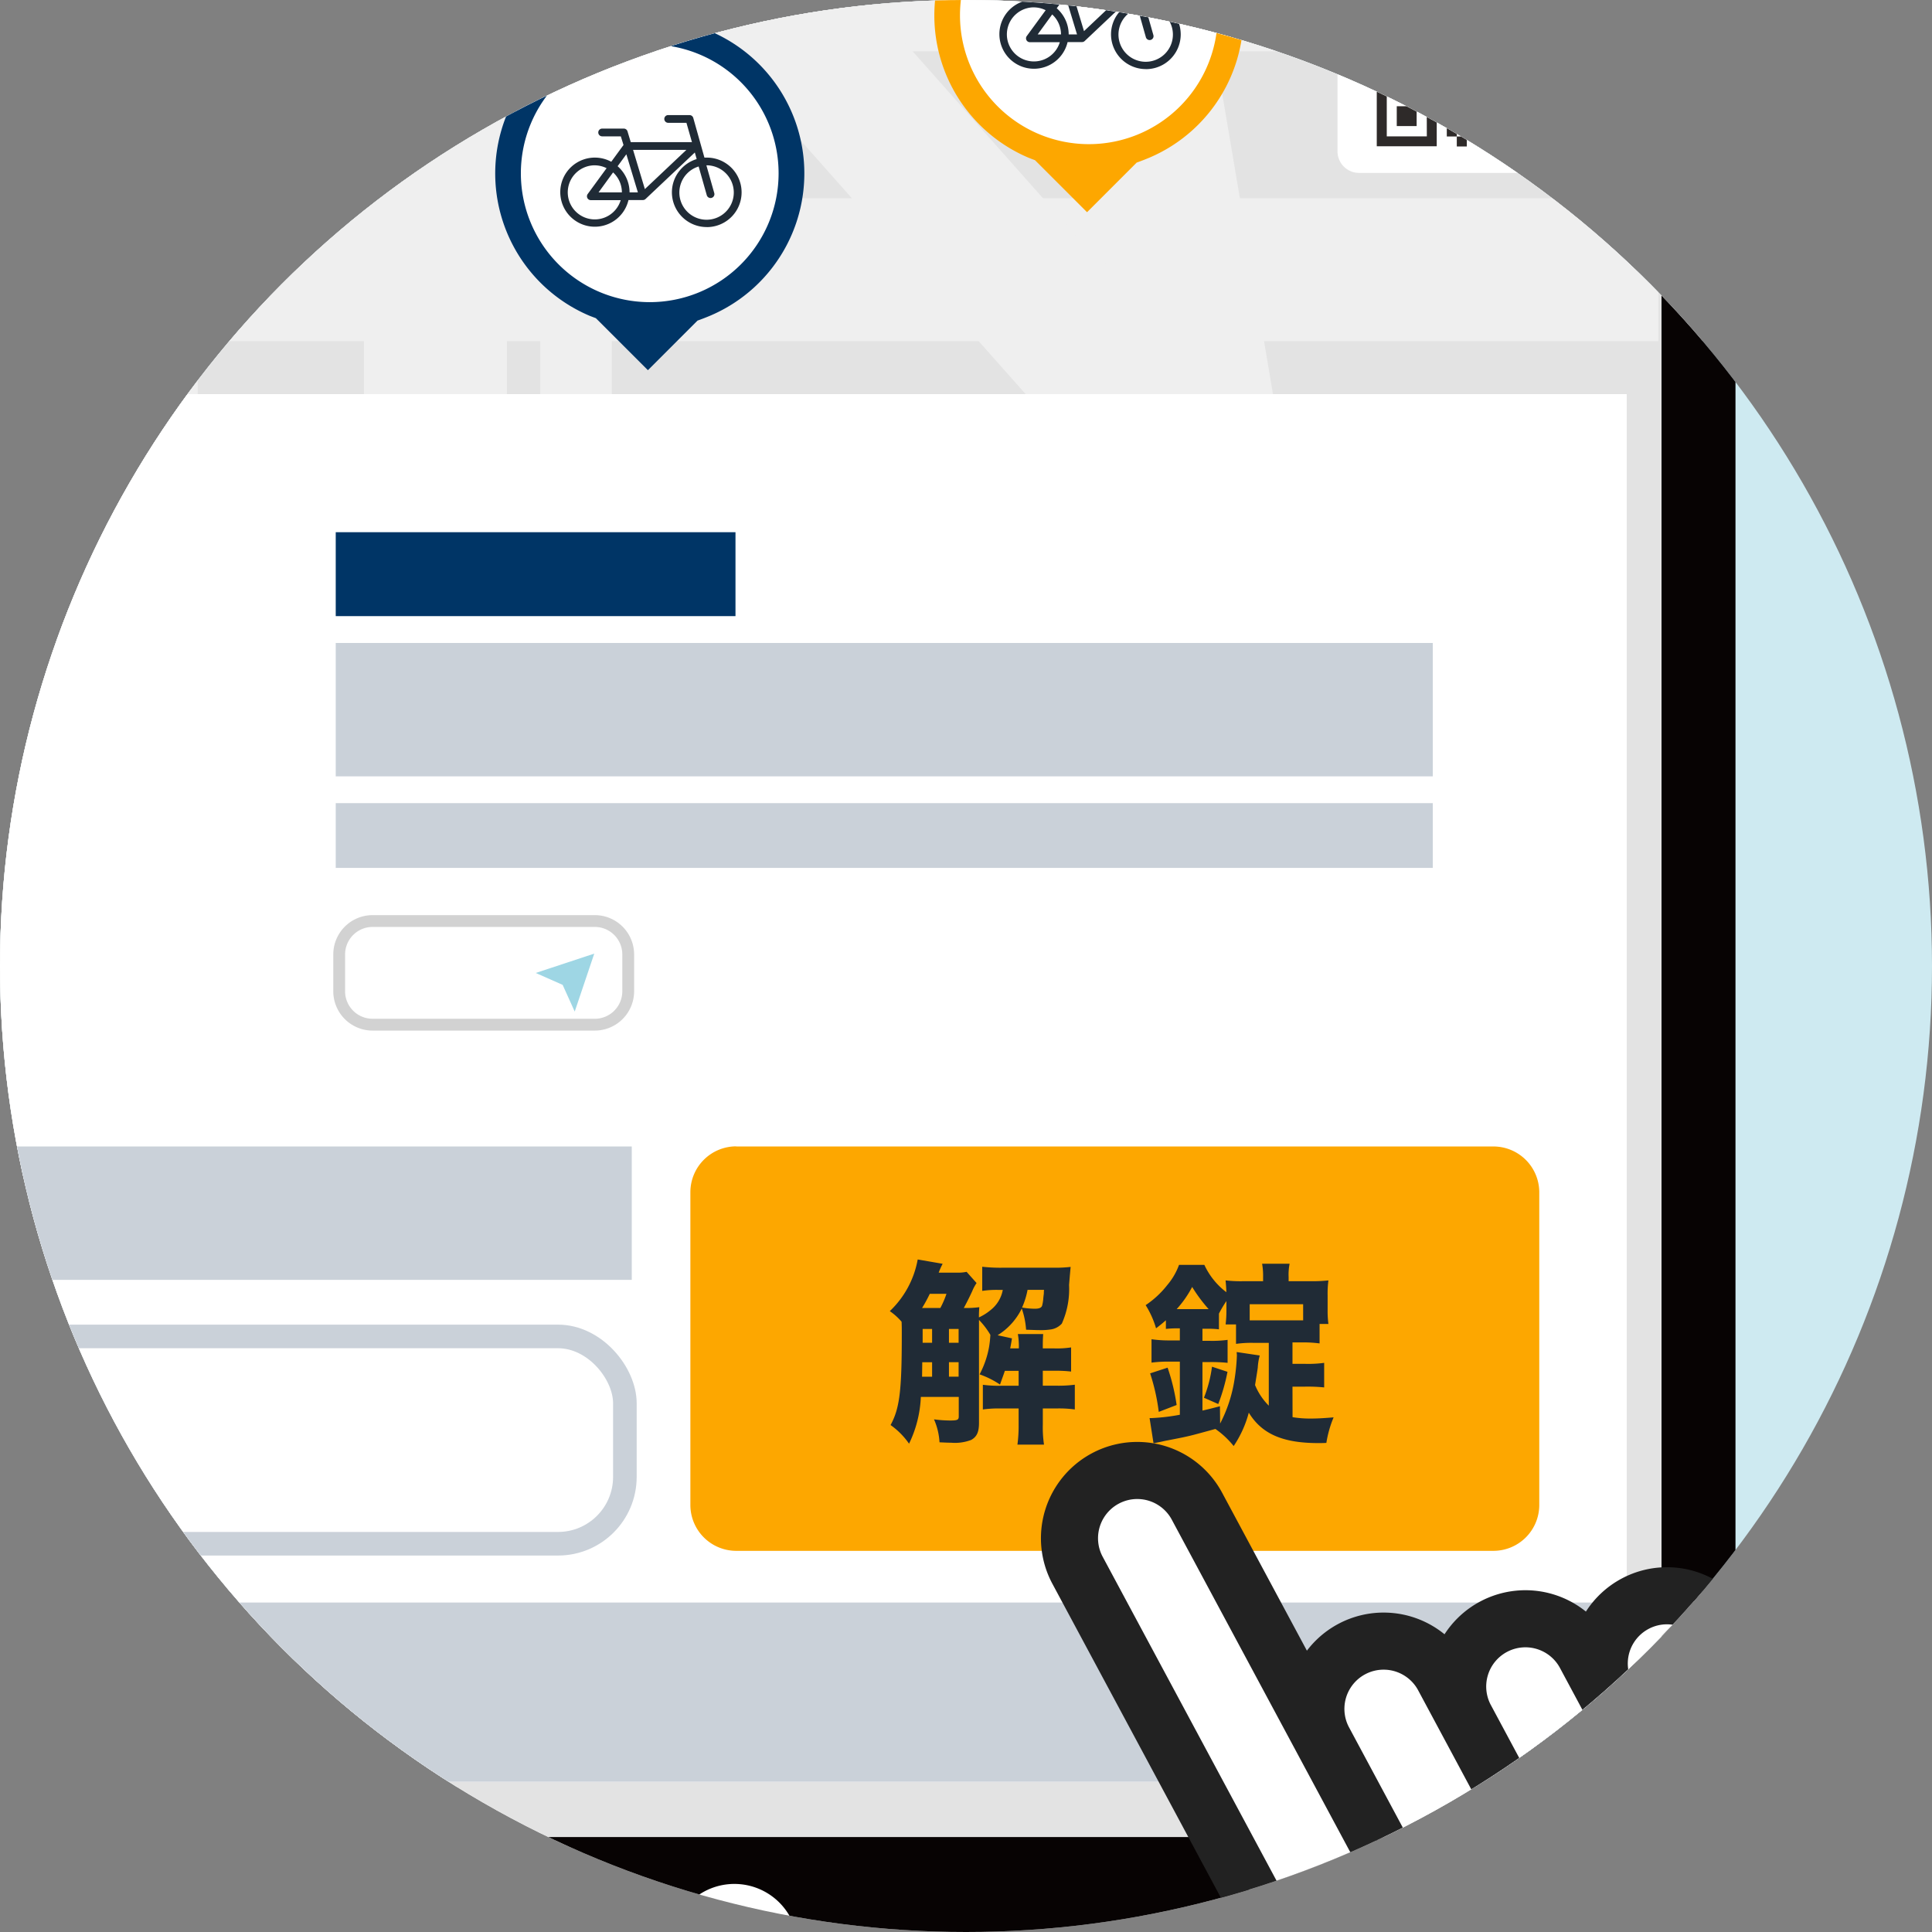
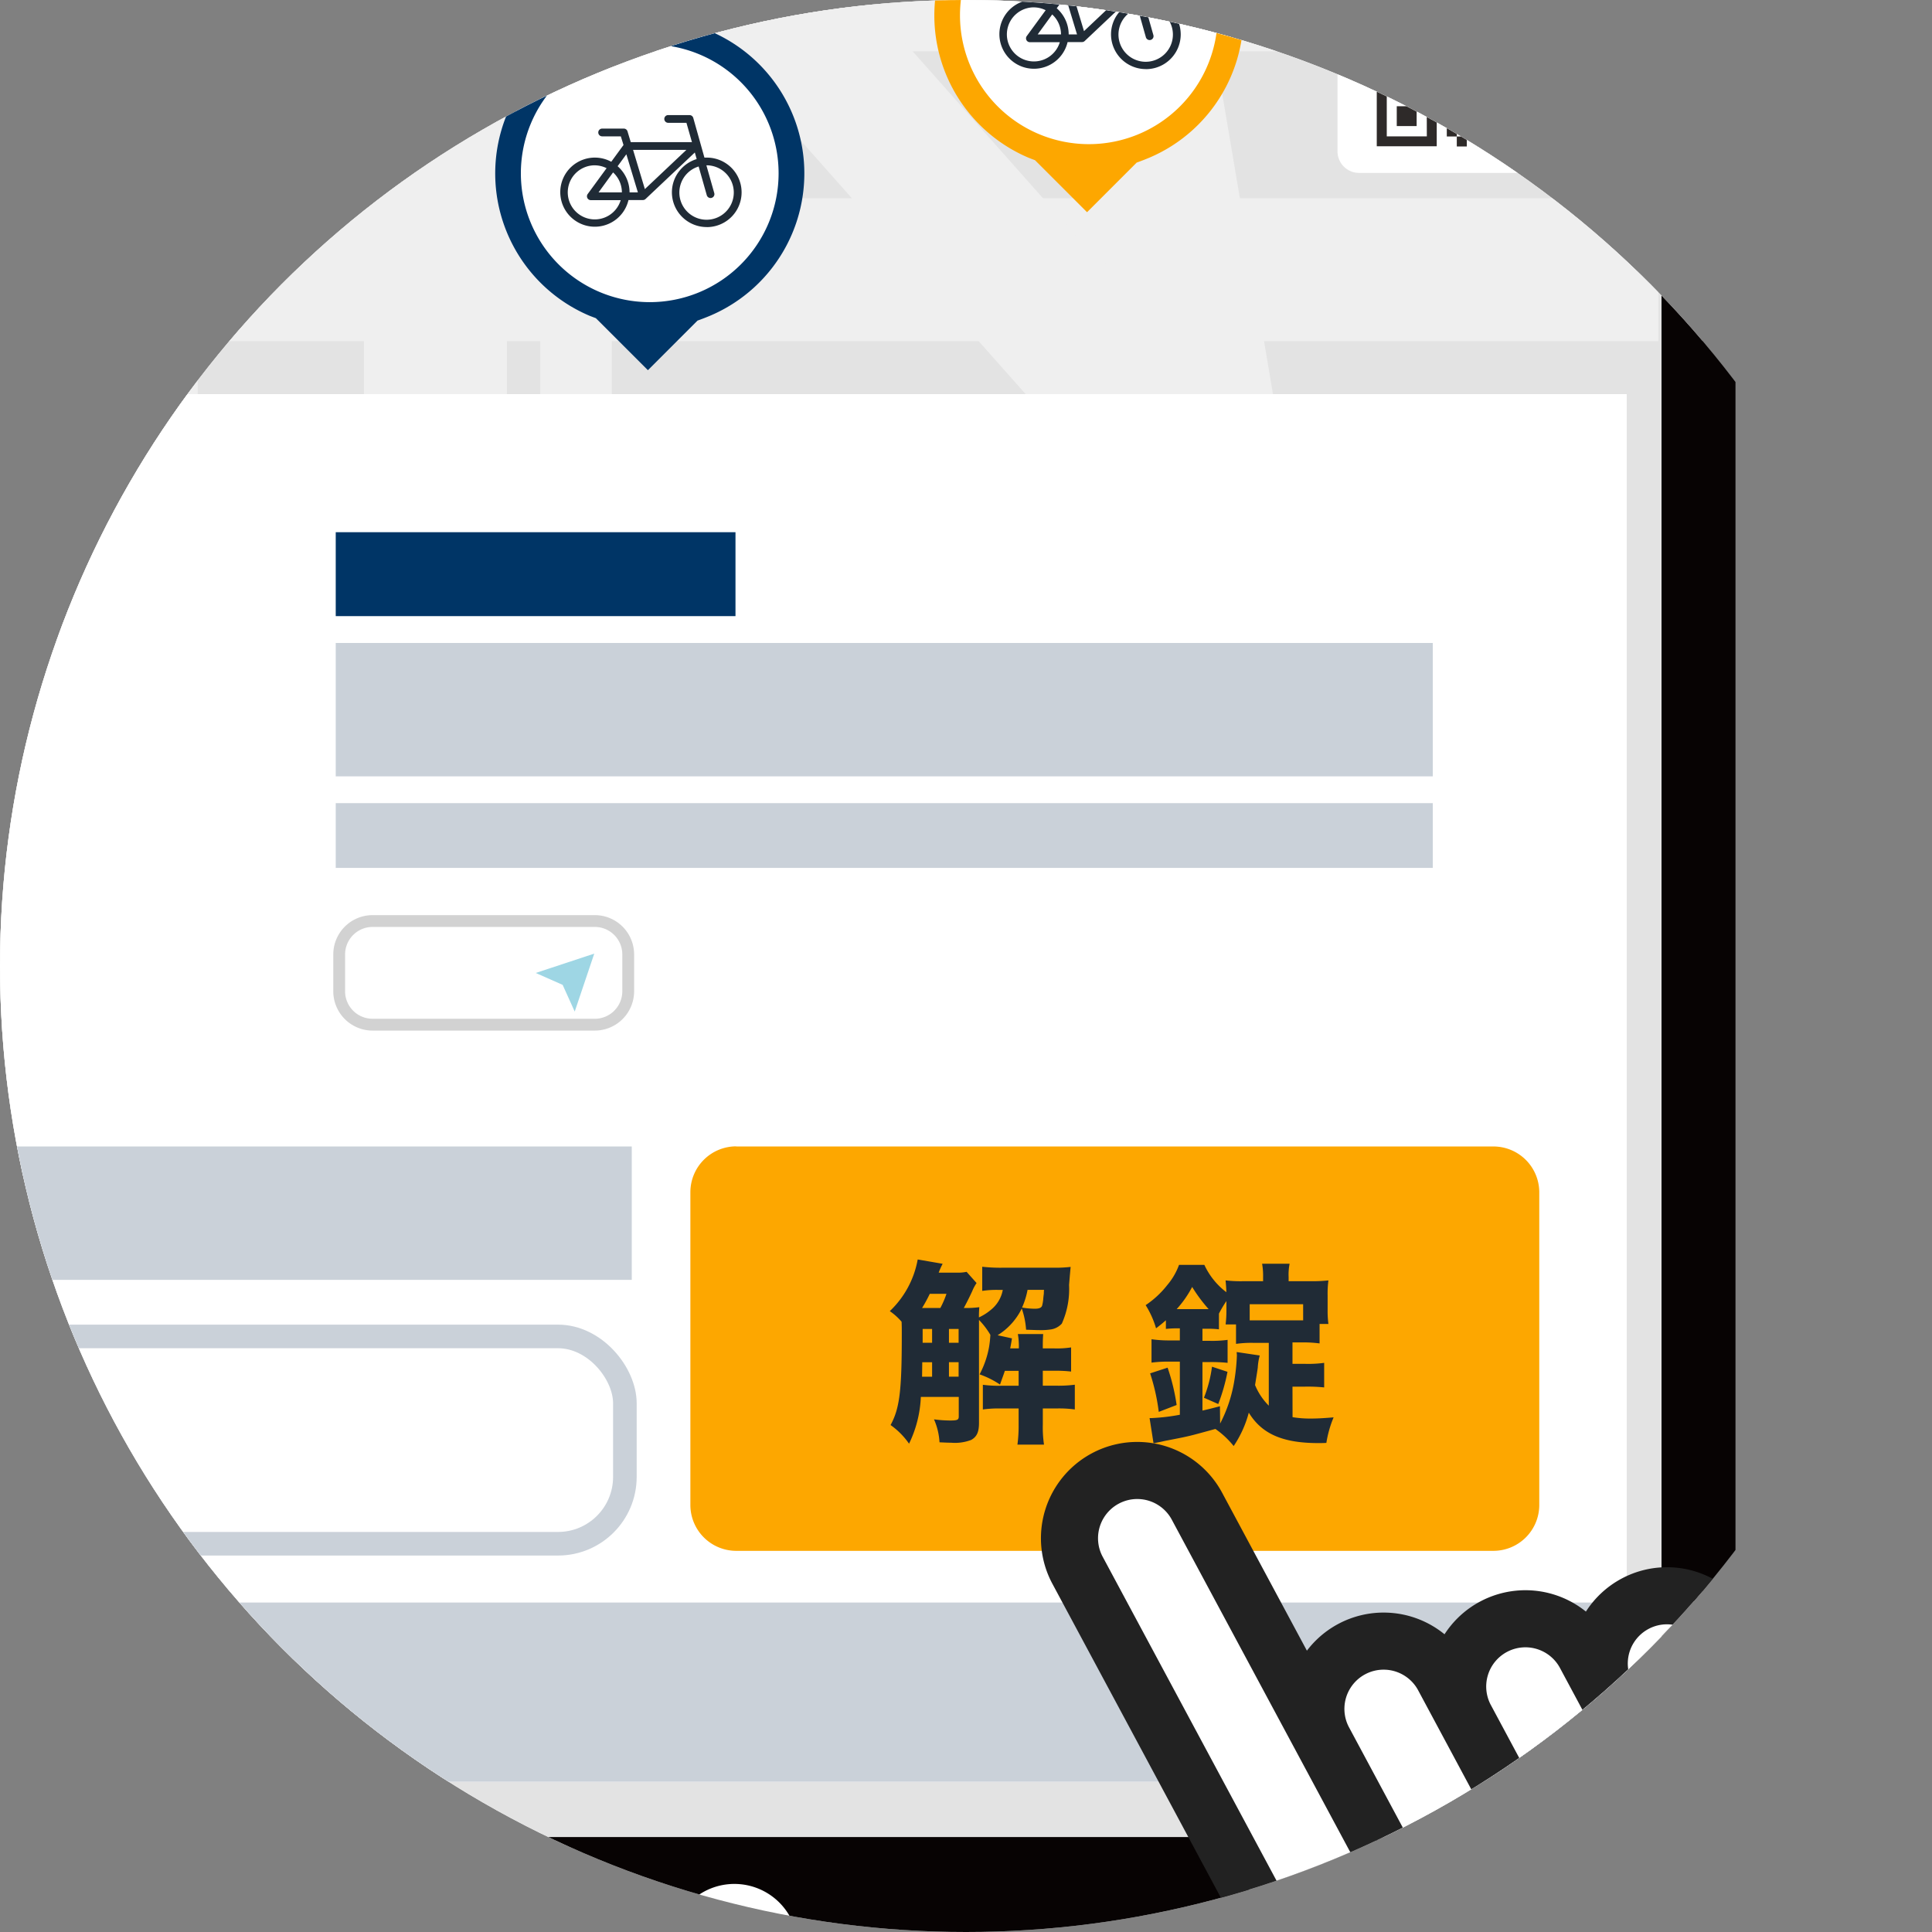
<svg xmlns="http://www.w3.org/2000/svg" width="80" height="80">
  <rect width="100%" height="100%" fill="#808080" stroke="none" />
  <defs>
    <clipPath id="a">
      <circle cx="40" cy="40" r="40" transform="translate(32 794)" fill="#fff" />
    </clipPath>
  </defs>
  <g transform="translate(-32 -794)" clip-path="url(#a)">
-     <path fill="#ceeaf1" d="M-7 786h124v82H-7z" />
    <g transform="translate(-22.8 738.16)">
      <path d="M45.12 118.708a11.089 11.089 0 0 1-11.077-11.076h2.983a8.094 8.094 0 0 0 16.187 0h2.982a11.089 11.089 0 0 1-11.076 11.076" fill="#292b2c" />
      <path d="M45.12 96.555a11.089 11.089 0 0 1 11.077 11.081h-2.983a8.094 8.094 0 0 0-16.187 0h-2.983A11.089 11.089 0 0 1 45.12 96.56M11.076 96.555a11.089 11.089 0 0 1 11.077 11.081H19.17a8.094 8.094 0 0 0-16.187 0H0A11.089 11.089 0 0 1 11.076 96.56" fill="#292b2c" />
      <path d="M11.076 118.708A11.089 11.089 0 0 1 0 107.632h2.982a8.094 8.094 0 0 0 16.187 0h2.982a11.089 11.089 0 0 1-11.076 11.076" fill="#292b2c" />
      <path d="m46.206 106.148-7.374-22.634a1.491 1.491 0 0 0-1.418-1.029h-4.678v2.982h3.592l2.646 8.12H24.553l-2.4-7.551a1.492 1.492 0 0 0-1.421-1.039h-4.677v2.983h3.584l2.149 6.754-11.043 10.9a1.491 1.491 0 0 0 1.047 2.553h15.365a1.49 1.49 0 0 0 .96-.35l12.166-10.231 3.085 9.468a1.08 1.08 0 0 0 1.361.692l.783-.255a1.079 1.079 0 0 0 .694-1.363m-23.4-8.225 2.314 7.278h-9.69Zm5.1 6.194-2.4-7.548h11.371Z" fill="#fff" />
      <path d="m46.206 106.148-7.374-22.634a1.491 1.491 0 0 0-1.418-1.029h-4.678v2.982h3.592l2.646 8.12H24.553l-2.4-7.551a1.492 1.492 0 0 0-1.421-1.039h-4.677v2.983h3.584l2.149 6.754-11.043 10.9a1.491 1.491 0 0 0 1.047 2.553h15.365a1.49 1.49 0 0 0 .96-.35l12.166-10.231 3.085 9.468a1.08 1.08 0 0 0 1.361.692l.783-.255a1.079 1.079 0 0 0 .694-1.363Zm-23.4-8.225 2.314 7.278h-9.69Zm5.1 6.194-2.4-7.548h11.371Z" fill="none" stroke="#fff" stroke-miterlimit="10" stroke-width=".505" />
      <path d="M34.083 85.845H30.65a1.828 1.828 0 1 1 0-3.655h3.433a1.828 1.828 0 0 1 0 3.655" fill="#211d1d" />
      <path d="M34.083 85.845H30.65a1.828 1.828 0 1 1 0-3.655h3.433a1.828 1.828 0 0 1 0 3.655Z" fill="none" stroke="#fff" stroke-miterlimit="10" stroke-width=".505" />
      <path d="M15.768 88.632h7.237a1.846 1.846 0 0 0 .105-3.689l-7.232-.413a1.846 1.846 0 0 0-1.951 1.843v.413a1.846 1.846 0 0 0 1.846 1.846" fill="#211d1d" />
      <path d="M15.768 88.632h7.237a1.846 1.846 0 0 0 .105-3.689l-7.232-.413a1.846 1.846 0 0 0-1.951 1.843v.413a1.846 1.846 0 0 0 1.841 1.846Z" fill="none" stroke="#fff" stroke-miterlimit="10" stroke-width=".505" />
      <path d="M12.708 102.584a.361.361 0 0 1-.248-.1l-1.2-1.151a.356.356 0 0 1 0-.512l3.926-3.845a.09.09 0 0 0 0-.125l-.48-.532a.382.382 0 0 1 .013-.524l1.993-2.009a.287.287 0 0 1 .407 0l1.983 1.976a.407.407 0 0 1 0 .575l-6.14 6.147a.355.355 0 0 1-.254.105" fill="#211d1d" />
      <path d="M16.92 93.819a.172.172 0 0 1 .122.05l1.983 1.976a.292.292 0 0 1 0 .413l-6.147 6.144a.243.243 0 0 1-.341 0l-1.2-1.151a.242.242 0 0 1 0-.347l3.926-3.845a.2.2 0 0 0 .009-.283l-.479-.532a.266.266 0 0 1 .009-.366l1.993-2.011a.173.173 0 0 1 .123-.051m0-.229a.4.4 0 0 0-.285.119l-1.994 2.01a.5.5 0 0 0-.016.681l.464.514-3.909 3.832a.472.472 0 0 0 0 .677l1.2 1.147a.474.474 0 0 0 .662-.007l6.144-6.144a.52.52 0 0 0 0-.736l-1.983-1.976a.4.4 0 0 0-.284-.118M55.649 1.49h58.678a10.966 10.966 0 0 1 10.967 10.966v128.193H44.683V12.456A10.966 10.966 0 0 1 55.649 1.49" fill="#fff" />
      <path d="M55.996 1.711h58.27a10.977 10.977 0 0 1 10.977 10.977v119.634H45.019V12.688A10.977 10.977 0 0 1 55.996 1.711" fill="#e3e3e3" />
      <path fill="none" stroke="#efefef" stroke-width="2.96" d="M46.054 56.485h77.998" />
      <path fill="none" stroke="#efefef" stroke-width="5.92" d="M45.473 67.009h77.998M60.025 1.817v80.327M72.83 1.817v80.327" />
      <path fill="none" stroke="#efefef" stroke-width="2.96" d="M78.651 1.235v80.327" />
      <path fill="none" stroke="#efefef" stroke-width="5.92" d="m46.055 9.966 64.028 72.177M92.621 1.817l13.97 82.655" />
      <path d="M55.892 144.059h58.535a12.136 12.136 0 0 0 12.236-12V12a12.136 12.136 0 0 0-12.236-12H55.892a12.136 12.136 0 0 0-12.243 12v120.054a12.136 12.136 0 0 0 12.24 12m29.268-4.943a2.631 2.631 0 1 1 2.684-2.631 2.659 2.659 0 0 1-2.684 2.631ZM56.837 3.246h56.644A10.119 10.119 0 0 1 123.6 13.365v118.543H46.718V13.365A10.119 10.119 0 0 1 56.837 3.246" fill="#070303" />
      <path d="M111.077 43.021h8.211a.894.894 0 0 1 .894.894v7.212a.894.894 0 0 1-.894.894h-8.211a.894.894 0 0 1-.894-.894v-7.212a.894.894 0 0 1 .894-.894M111.077 54.001h8.211a.894.894 0 0 1 .894.894v7.211a.894.894 0 0 1-.894.894h-8.211a.894.894 0 0 1-.894-.894v-7.211a.894.894 0 0 1 .894-.894M48.351 72.159h73.808v57.46H48.351z" fill="#fff" />
      <path fill="#cad1d9" d="M68.702 82.463h45.426v5.524H68.702zM48.351 122.198h73.808v7.42H48.351zM52.118 103.313H80.96v5.524H52.118z" />
      <rect width="28.273" height="8.584" rx="2.768" transform="translate(52.402 111.179)" fill="none" stroke="#cad1d9" stroke-width=".977" />
      <path d="M85.287 103.313h31.351a1.9 1.9 0 0 1 1.9 1.9v12.944a1.9 1.9 0 0 1-1.9 1.9H85.287a1.9 1.9 0 0 1-1.9-1.9v-12.949a1.9 1.9 0 0 1 1.9-1.9" fill="#fda700" />
      <path fill="#cad1d9" d="M68.702 89.097h45.426v2.681H68.702z" />
      <path d="M70.229 93.978h9.2a1.384 1.384 0 0 1 1.384 1.384v1.523a1.385 1.385 0 0 1-1.385 1.385h-9.2a1.384 1.384 0 0 1-1.383-1.384v-1.524a1.384 1.384 0 0 1 1.384-1.384Z" fill="none" stroke="#d2d2d2" stroke-width=".489" />
      <path fill="#003566" d="M68.702 77.878h16.553v3.475H68.702z" />
      <path d="m79.407 95.327-.809 2.4-.5-1.106-1.115-.493ZM116.984 124.011a1.9 1.9 0 1 1-1.9 1.9 1.9 1.9 0 0 1 1.9-1.9" fill="#9ed6e4" />
      <path d="M95.238 108.968a1.791 1.791 0 0 0-.179.333c-.122.268-.269.553-.35.7a4.156 4.156 0 0 0 .642-.033c-.009.139-.016.212-.016.423a2.139 2.139 0 0 0 .488-.308 1.367 1.367 0 0 0 .5-.83h-.151a3.969 3.969 0 0 0-.7.04v-1a6.666 6.666 0 0 0 .871.04h2.074a5.623 5.623 0 0 0 .716-.033c-.016.163-.033.35-.065.748a3.5 3.5 0 0 1-.3 1.6.772.772 0 0 1-.423.236 2.655 2.655 0 0 1-.512.033c-.114 0-.285-.008-.545-.016a3.355 3.355 0 0 0-.179-.879 2.675 2.675 0 0 1-1 1.107l.594.13c-.033.211-.041.244-.073.415h.358a2.97 2.97 0 0 0-.041-.594h1.049c-.016.236-.016.309-.016.594h.464a3.782 3.782 0 0 0 .708-.041v1a5.564 5.564 0 0 0-.708-.033h-.464v.618h.537a5.3 5.3 0 0 0 .789-.04v1.025a4.665 4.665 0 0 0-.772-.041h-.553v.659a4.819 4.819 0 0 0 .049.838h-1.1a5.876 5.876 0 0 0 .049-.838v-.659h-.724a4.759 4.759 0 0 0-.757.041v-1.022a4.972 4.972 0 0 0 .757.04h.724v-.618h-.57c-.073.22-.105.293-.2.569a3.733 3.733 0 0 0-.846-.423 3.874 3.874 0 0 0 .39-1.123 4.276 4.276 0 0 0 .056-.513 3.275 3.275 0 0 0-.471-.618v4.262c0 .382-.09.577-.325.708a1.887 1.887 0 0 1-.838.114c-.114 0-.114 0-.472-.016a2.727 2.727 0 0 0-.228-.951 5.086 5.086 0 0 0 .659.048c.309 0 .366-.024.366-.171v-.805h-1.57a4.882 4.882 0 0 1-.488 1.936 3.128 3.128 0 0 0-.765-.772c.374-.691.464-1.407.464-3.725 0-.333 0-.35-.008-.553a2.523 2.523 0 0 0-.488-.439 3.9 3.9 0 0 0 1.155-2.139l1.033.179a2.806 2.806 0 0 0-.163.366h.74a1.71 1.71 0 0 0 .415-.033Zm-1.5 1.032a3.788 3.788 0 0 0 .253-.585H93.3a6.078 6.078 0 0 1-.318.585Zm-.342 2.847v-.6h-.407l-.008.6Zm-.391-1.407h.391v-.57h-.391Zm1.489-.57h-.4v.57h.4Zm0 1.375h-.4v.6h.4Zm2.855-2.994a3.28 3.28 0 0 1-.228.732 3.343 3.343 0 0 0 .529.049c.179 0 .269-.041.3-.122a1.578 1.578 0 0 0 .049-.285c0-.017.008-.1.024-.219a1.277 1.277 0 0 1 .008-.155ZM108.322 114.522a4.451 4.451 0 0 0 .756.057c.228 0 .447-.008.944-.049a4.583 4.583 0 0 0-.3 1.057c-.146.008-.236.008-.333.008-1.48 0-2.342-.382-2.879-1.26a4.584 4.584 0 0 1-.626 1.383 3.605 3.605 0 0 0-.757-.708c-.951.26-.951.26-1.277.333-.155.033-.155.033-.691.138-.09.016-.09.016-.163.032-.04.009-.1.024-.187.041-.057.008-.179.04-.244.048l-.163-1.041h.065a8.374 8.374 0 0 0 1.188-.139v-2.2h-.4a5.445 5.445 0 0 0-.773.041v-.968a4.982 4.982 0 0 0 .773.049h.4v-.5h-.13a3.933 3.933 0 0 0-.448.024v-.358c-.122.106-.187.163-.407.333a3.818 3.818 0 0 0-.431-.96 3.843 3.843 0 0 0 .894-.83 2.725 2.725 0 0 0 .488-.837h1.049a2.991 2.991 0 0 0 .911 1.131 6.495 6.495 0 0 0-.033-.488 5.51 5.51 0 0 0 .732.033h.822v-.171a2.882 2.882 0 0 0-.041-.553h1.139a2.292 2.292 0 0 0-.041.545v.179h.9a6.29 6.29 0 0 0 .748-.033 4.208 4.208 0 0 0-.033.619v.6a4.139 4.139 0 0 0 .033.585h-.366v.805a5.124 5.124 0 0 0-.773-.041h-.349v.887h.512a4.953 4.953 0 0 0 .8-.041v1.017a6.711 6.711 0 0 0-.8-.032h-.512Zm-5.54-.219a8.381 8.381 0 0 0-.358-1.595l.724-.236a8.452 8.452 0 0 1 .374 1.546Zm2.066-4.254a6.335 6.335 0 0 1-.683-.919 4.423 4.423 0 0 1-.642.919Zm2.115 1.919a2.344 2.344 0 0 0-.081.5c-.016.13-.065.423-.113.724a2.627 2.627 0 0 0 .569.854v-2.6h-.6a4.463 4.463 0 0 0-.757.041v-.805h-.431a4.609 4.609 0 0 0 .033-.561v-.407a4.788 4.788 0 0 0-.309.52v.651a3.453 3.453 0 0 0-.463-.024h-.22v.5h.325a4.671 4.671 0 0 0 .716-.04v.951a6.669 6.669 0 0 0-.724-.032h-.317v2.009c.22-.049.342-.081.724-.179l.008.716a5.88 5.88 0 0 0 .594-1.814 8.227 8.227 0 0 0 .1-1.009c0-.033-.008-.073-.008-.138Zm-2.31 1.749a5.337 5.337 0 0 0 .333-1.285l.642.212a7.863 7.863 0 0 1-.382 1.334Zm4.107-3.872h-2.213v.667h2.214Z" fill="#202b36" />
      <path d="M99.867 50.333a6.014 6.014 0 1 1-6.014 6.014 6.014 6.014 0 0 1 6.014-6.014" fill="#fff" />
      <path d="M97.657 62.473q-.132-.049-.262-.1a6.4 6.4 0 1 1 4.988 0q-.255.107-.517.2l-2.054 2.054Zm-3.106-6a5.336 5.336 0 1 0 5.336-5.336 5.336 5.336 0 0 0-5.336 5.336" fill="#fda700" />
      <path d="M102.245 58.701a1.441 1.441 0 0 1-1.44-1.439 1.427 1.427 0 0 1 .293-.864 1.457 1.457 0 0 1 .733-.512l-.077-.273-2.038 1.924a.157.157 0 0 1-.109.045h-.6a1.431 1.431 0 1 1-.713-1.585l.507-.694-.111-.358h-.77a.16.16 0 1 1-.006-.321h.9a.159.159 0 0 1 .152.112l.135.448h2.534l-.228-.8h-.765a.16.16 0 0 1-.007-.319h.9a.161.161 0 0 1 .154.114l.463 1.646h.1a1.439 1.439 0 0 1 0 2.878Zm-.333-2.508a1.127 1.127 0 1 0 .333-.049h-.012l.326 1.149a.161.161 0 0 1-.112.2.159.159 0 0 1-.044.006.162.162 0 0 1-.155-.118Zm-4.3-.049a1.12 1.12 0 1 0 1.073 1.443H97.45a.158.158 0 0 1-.1-.031.16.16 0 0 1-.033-.224l.782-1.069a1.109 1.109 0 0 0-.49-.118Zm1.307-.457-.362.495a1.44 1.44 0 0 1 .495 1.082h.345Zm-.55.752-.6.825h.965a1.122 1.122 0 0 0-.364-.825Zm.828-.934.489 1.624 1.719-1.624Z" fill="#202b36" />
      <path d="M81.683 56.874a6.014 6.014 0 1 1-6.014 6.014 6.014 6.014 0 0 1 6.014-6.014" fill="#fff" />
      <path d="M79.474 69.015q-.132-.049-.262-.1a6.4 6.4 0 1 1 4.988 0q-.255.107-.517.2l-2.054 2.054Zm-3.106-6a5.336 5.336 0 1 0 5.336-5.336 5.336 5.336 0 0 0-5.336 5.336" fill="#003566" />
      <path d="M84.062 65.242a1.441 1.441 0 0 1-1.44-1.439 1.427 1.427 0 0 1 .293-.864 1.456 1.456 0 0 1 .733-.512l-.077-.273-2.038 1.924a.157.157 0 0 1-.109.045h-.6a1.431 1.431 0 1 1-.713-1.585l.507-.694-.111-.358h-.77a.16.16 0 0 1-.006-.321h.9a.159.159 0 0 1 .152.112l.135.448h2.534l-.228-.8h-.765a.16.16 0 0 1-.007-.319h.9a.161.161 0 0 1 .154.114l.463 1.646h.1a1.439 1.439 0 0 1 0 2.878Zm-.333-2.508a1.127 1.127 0 1 0 .333-.049h-.012l.326 1.149a.161.161 0 0 1-.111.2.165.165 0 0 1-.044.006.162.162 0 0 1-.155-.118Zm-4.3-.049a1.12 1.12 0 1 0 1.073 1.443h-1.235a.16.16 0 0 1-.131-.255l.782-1.069a1.109 1.109 0 0 0-.49-.118Zm1.307-.457-.362.495a1.44 1.44 0 0 1 .495 1.082h.344Zm-.55.752-.6.825h.965a1.122 1.122 0 0 0-.364-.825Zm.828-.934.489 1.624 1.719-1.624Z" fill="#202b36" />
      <path d="M113.882 55.701h-1.655v1.655h1.655Zm.414 2.068h-2.483v-2.483h2.483Zm-1.655-1.659h.823v.823h-.823Zm5.379-.414h-1.656v1.656h1.656Zm.414-.414v2.483h-2.483v-2.479h2.483Zm-1.656.823h.823v.823h-.819Zm-2.9 3.724h-1.655v1.657h1.659Zm.414 2.068h-2.483v-2.482h2.483Zm-1.655-1.659h.823v.823h-.823Zm2.072-4.952h.414v.414h-.414Zm.414.414h.414v.414h-.414Zm-.414.414h.414v.414h-.414Zm.414.414h.414v.414h-.414Zm-.414.414h.414v.414h-.414Zm.414.414h.414v.414h-.414Zm-.414.414h.414v.416h-.414Zm0 .823h.414v.414h-.414Zm.414.414h.414v.414h-.414Zm-.414.414h.414v.414h-.414Zm.414.414h.414v.414h-.414Zm-.414.414h.414v.414h-.414Zm.414.414h.414v.414h-.414Zm-.414.414h.414v.414h-.414Zm.414.414h.414v.414h-.414Zm2.9-2.9h.414v.414h-.414Zm-5.793 0h.414v.414h-.413Zm.414-.414h.414v.414h-.414Zm-.823 0h.414v.414h-.414Zm1.656 0h.414v.414h-.414Zm.414.414h.414v.414h-.423Zm.414-.414h.414v.414h-.414Zm1.241.414h.414v.414h-.414Zm.414-.414h.414v.414h-.414Zm.414.414h.414v.414h-.414Zm.414-.414h.413v.414h-.419Zm.414.414h.414v.414h-.414Zm.414-.414h.414v.414h-.414Zm.414 1.241h.414v.414h-.414Zm-2.483 0h.414v.414h-.414Zm.414-.414h.414v.414h-.414Zm.414.414h.414v.414h-.414Zm.823 0h.414v.414h-.414Zm.414-.414h.414v.414h-.414Zm.414 1.241h.414v.414h-.414Zm-2.483 0h.414v.414h-.414Zm.414-.414h.414v.414h-.414Zm.823 0h.414v.414h-.412Zm.414.414h.414v.414h-.414Zm.414-.414h.414v.414h-.414Zm.414 1.241h.414v.414h-.414Zm-2.069-.414h.414v.414h-.414Zm.414.414h.414v.414h-.414Zm.414-.414h.414v.414h-.413Zm.414.414h.414v.414h-.414Zm-1.241.414h.414v.414h-.414Zm.824 0h.414v.414h-.41Zm.823 0h.414v.414h-.414Z" fill="#2e2a29" />
      <path d="M134.021 139.297c-.333-4.067-4.348-10.185-5.729-12.185l-2.014-3.755a2.806 2.806 0 0 0-4.945 2.652l1.887 3.518h-.005l-2.756-5.137a2.806 2.806 0 1 0-4.945 2.652l3.012 5.617-3.982-7.424a2.806 2.806 0 0 0-4.945 2.652l4.242 7.909-.027.019-9.472-17.646a2.806 2.806 0 0 0-4.945 2.652l9 16.77-.751-.656a2.813 2.813 0 1 0-3.704 4.234l2.022 1.767c1.461 1.4 3.967 3.859 4.866 4.9 1.281 1.488 4.831 4.766 8.593 5.15a12.37 12.37 0 0 0 7.66-1.661c4.977-2.775 7.337-7.108 6.933-12.028" fill="#fff" />
      <path d="M134.021 139.297c-.333-4.067-4.348-10.185-5.729-12.185l-2.014-3.755a2.806 2.806 0 0 0-4.945 2.652l1.887 3.518h-.005l-2.756-5.137a2.806 2.806 0 1 0-4.945 2.652l3.012 5.617-3.982-7.424a2.806 2.806 0 0 0-4.945 2.652l4.242 7.909-.027.019-9.472-17.646a2.806 2.806 0 0 0-4.945 2.652l9 16.77-.751-.656a2.813 2.813 0 1 0-3.704 4.234l2.022 1.767c1.461 1.4 3.967 3.859 4.866 4.9 1.281 1.488 4.831 4.766 8.593 5.15a12.37 12.37 0 0 0 7.66-1.661c4.981-2.775 7.341-7.108 6.938-12.028Z" fill="none" stroke="#222" stroke-miterlimit="10" stroke-width="2.364" />
      <path d="m11.833 95.681-1.568-.732a9.909 9.909 0 0 1 .915-1.568l1.408 1.006a8.194 8.194 0 0 0-.756 1.294M13.568 93.253l-1.2-1.247a9.848 9.848 0 0 1 1.419-1.135l.951 1.446a8.1 8.1 0 0 0-1.17.935M16.059 91.615l-.667-1.6a9.767 9.767 0 0 1 1.734-.542l.362 1.692a8.072 8.072 0 0 0-1.429.446M5.099 82.706a1.7 1.7 0 0 1-2.243-1.138l-.735-2.773.85-.225.715 2.7a.919.919 0 0 0 1.224.694.914.914 0 0 0 .721-1.2l-.717-2.7.83-.22.735 2.773a1.69 1.69 0 0 1-1.379 2.1M9.605 81.417l-.509-1.923a.533.533 0 0 0-.72-.372.571.571 0 0 0-.464.7l.506 1.91-.8.212-.81-3.056.729-.193.108.405h.006c.05-.331.3-.6.816-.737a1.05 1.05 0 0 1 1.394.764l.551 2.078ZM11.974 80.92a.91.91 0 0 1-1.085-.744l-1.05-3.961.8-.211 1.022 3.859a.462.462 0 0 0 .533.349ZM14.321 80.263a1.672 1.672 0 1 1 1.212-2.048 1.638 1.638 0 0 1-1.212 2.048m-.669-2.524a.957.957 0 1 0 1.088.7.9.9 0 0 0-1.088-.7M18.245 76.783a1.29 1.29 0 0 0-.784-.016.912.912 0 0 0-.681 1.133.925.925 0 0 0 1.167.644 1.606 1.606 0 0 0 .689-.37l.105.723a1.846 1.846 0 0 1-.73.352 1.638 1.638 0 1 1-.846-3.162 2.01 2.01 0 0 1 1.046-.031ZM21.439 78.282l-1.441-1.048h-.006l.354 1.336-.8.211-1.273-4.8.8-.211.821 3.1h.006l.75-1.643.9-.239-.811 1.817 1.675 1.224Z" fill="#db3c00" />
    </g>
  </g>
</svg>